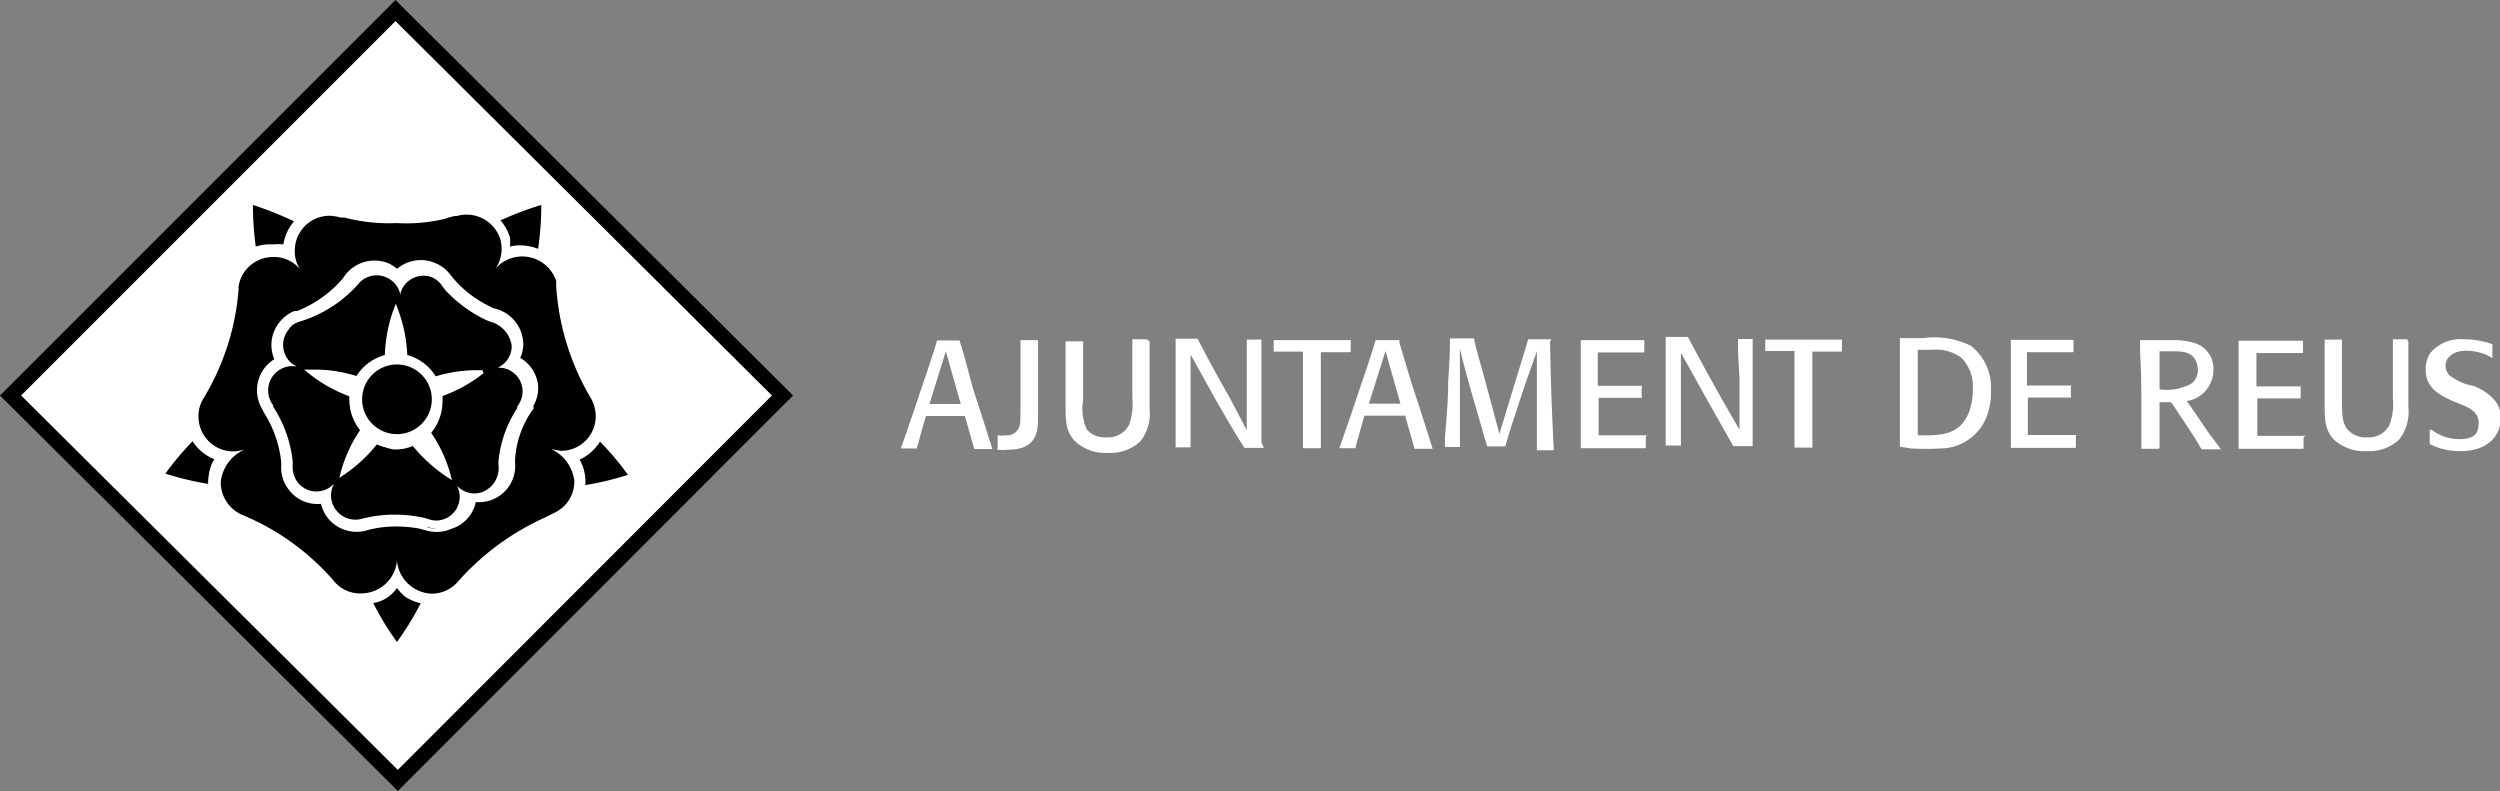
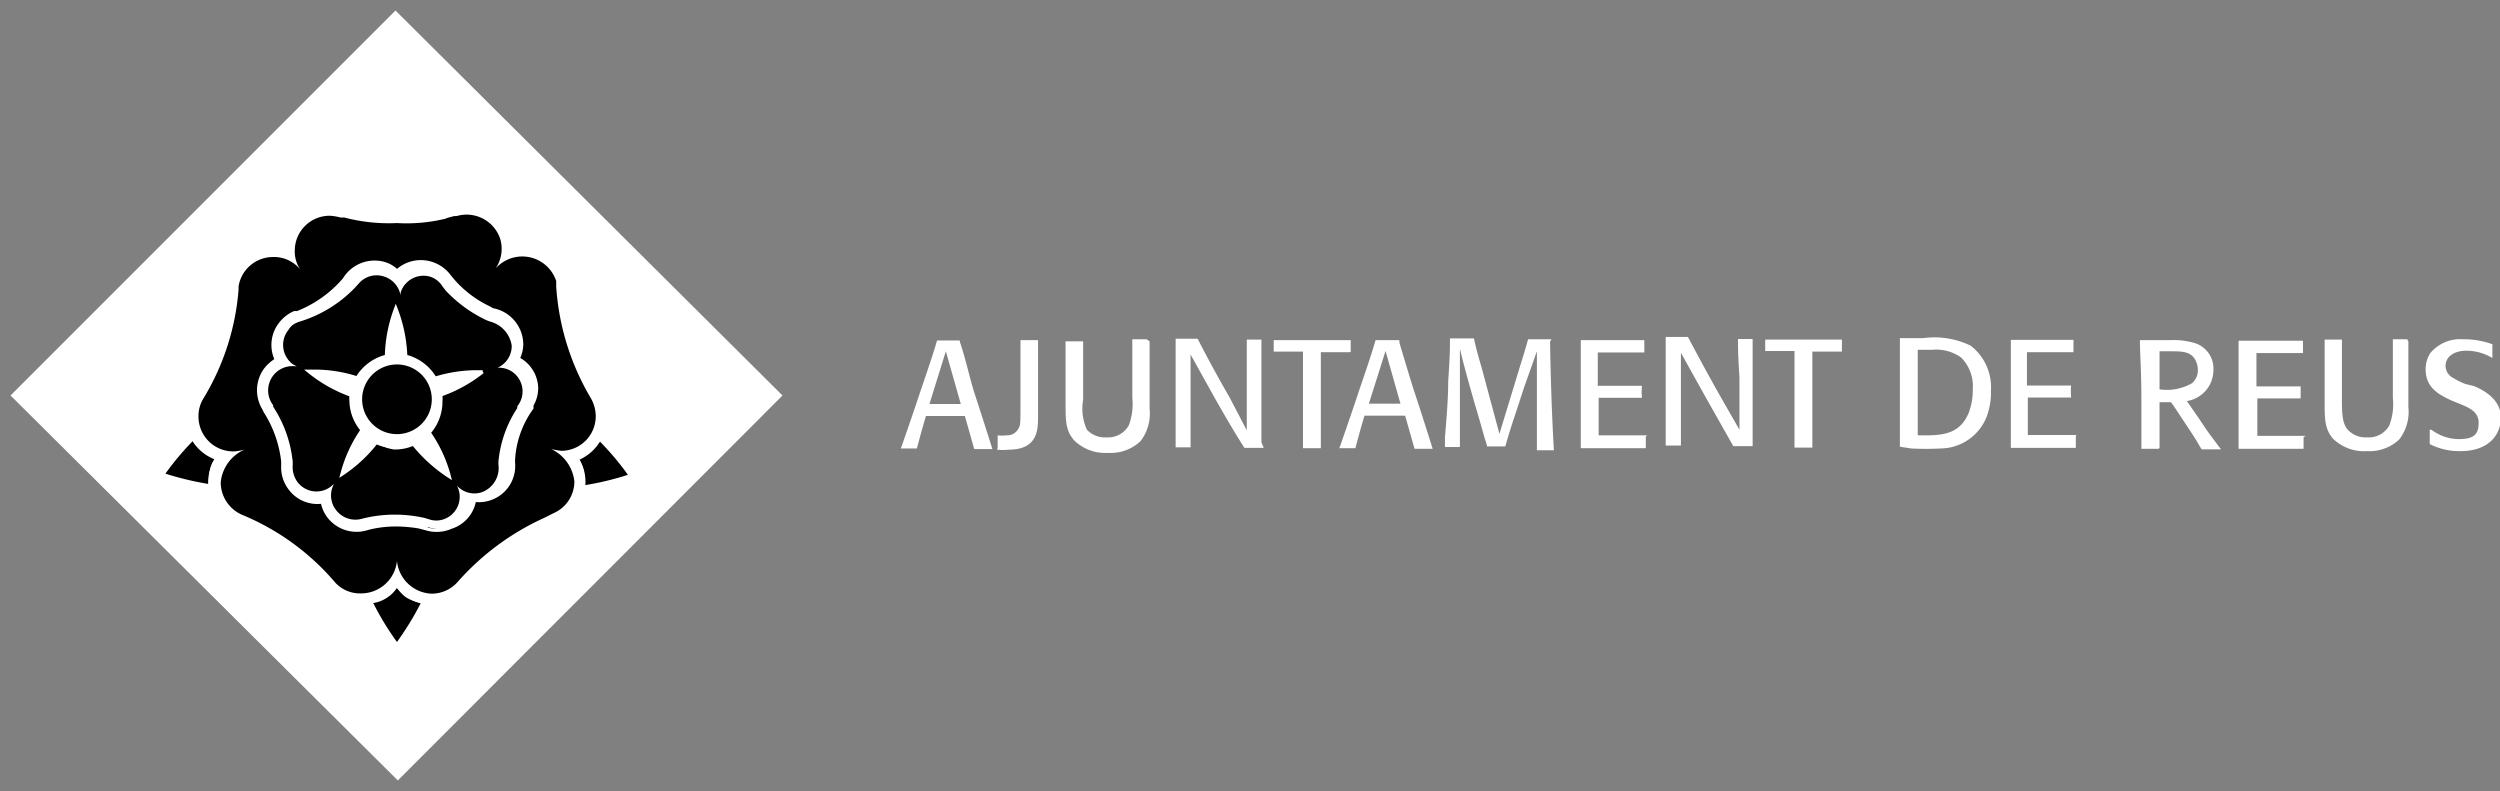
<svg xmlns="http://www.w3.org/2000/svg" viewBox="0 0 85.4 27.02">
  <rect x="0" y="0" width="85.4" height="27.02" fill="#808080" stroke="none" />
  <defs>
    <style>.cls-1{fill:#fff;}.cls-2,.cls-3{fill:none;stroke-miterlimit:3.86;}.cls-2{stroke:#000;stroke-width:0.51px;}.cls-3{stroke:#fff;stroke-width:0.11px;}</style>
  </defs>
  <g id="Capa_2" data-name="Capa 2">
    <g id="Capa_1-2" data-name="Capa 1">
      <polygon class="cls-1" points="0.36 13.51 13.51 0.36 26.73 13.51 13.59 26.66 0.36 13.51" />
-       <polygon class="cls-2" points="0.36 13.51 13.51 0.36 26.73 13.51 13.59 26.66 0.36 13.51" />
      <path class="cls-1" d="M84.23,13.12a2,2,0,0,1-.41-.2.47.47,0,0,1-.28-.42c0-.31.28-.52.72-.52a1.73,1.73,0,0,1,.88.25l0,0c0-.19,0-.26,0-.47l0,0a2.8,2.8,0,0,0-1-.17,1.33,1.33,0,0,0-1.12.47,1,1,0,0,0-.16.56c0,.65.5.88.88,1.06l.27.11c.35.14.66.28.66.65S84.54,15,84,15a1.56,1.56,0,0,1-.94-.32l-.06,0c0,.21,0,.31,0,.49l0,0a2.22,2.22,0,0,0,1.06.24c.93,0,1.37-.54,1.37-1.14s-.52-.91-.91-1.08Zm-2-1.53h-.49l0,0c0,.61,0,1.39,0,2a2.06,2.06,0,0,1-.12.94.8.8,0,0,1-.76.41.83.83,0,0,1-.66-.26c-.19-.22-.2-.55-.2-1.08s0-1.48,0-2l0,0h-.59l0,0c0,.69,0,.78,0,1.56v.54c0,.62,0,.94.28,1.28a1.52,1.52,0,0,0,1.17.43,1.48,1.48,0,0,0,1.1-.4,1.55,1.55,0,0,0,.31-1.11V12.66c0-.42,0-.55,0-1Zm-3.46,3.3c-.69,0-.85,0-1.66,0,0-.51,0-.66,0-1.28.73,0,.86,0,1.48,0l0,0c0-.17,0-.22,0-.41l0,0c-.65,0-.85,0-1.51,0,0-.5,0-.65,0-1.14.68,0,.91,0,1.59,0l0,0c0-.19,0-.26,0-.42l0,0H76.47l0,0c0,.61,0,1.12,0,2s0,1.26,0,1.69l0,0h2.22l0,0c0-.18,0-.22,0-.4Zm-5-1.56V12h.35c.4,0,.69,0,.86.27a.79.79,0,0,1,.1.37.59.59,0,0,1-.2.45,1.72,1.72,0,0,1-1.11.21m0,2c0-.45,0-1.27,0-1.56h.39c.13.17.16.23.48.71.17.26.35.52.5.79l.07.11,0,0,.33,0h.33l0,0c-.33-.44-.41-.54-.57-.78s-.51-.75-.6-.87a1.07,1.07,0,0,0,.91-1.05.91.91,0,0,0-.67-.94,2.61,2.61,0,0,0-.84-.09h-1l0,0c0,.53.05.95.05,2.15,0,.52,0,1,0,1.56l0,0h.59Zm-2.84-.44c-.69,0-.86,0-1.66,0,0-.51,0-.66,0-1.28.72,0,.86,0,1.48,0l0,0a2,2,0,0,1,0-.41l0,0c-.65,0-.85,0-1.51,0,0-.5,0-.65,0-1.14.67,0,.9,0,1.59,0l0,0c0-.19,0-.26,0-.42l0,0H68.69l0,0c0,.61,0,1.12,0,2s0,1.26,0,1.69l0,0h2.22l0,0c0-.18,0-.22,0-.4Zm-5.42,0c0-.49,0-.6,0-1.58,0-.8,0-1,0-1.33H66a1.45,1.45,0,0,1,1,.27,1.39,1.39,0,0,1,.39,1.07,2.22,2.22,0,0,1-.13.79c-.32.81-1,.8-1.73.79m-.24.45a9.57,9.57,0,0,0,1,0,1.71,1.71,0,0,0,1.58-1.1,2.34,2.34,0,0,0,.14-.87,1.79,1.79,0,0,0-.69-1.54,2.83,2.83,0,0,0-1.62-.26H64.9l0,0c0,.4,0,.84,0,2.32,0,.55,0,.95,0,1.39l0,0ZM62.92,12c0-.15,0-.21,0-.4l0,0H60.3l0,0c0,.18,0,.21,0,.39l0,0c.47,0,.52,0,1,0,0,.23,0,.51,0,1.06,0,.74,0,1.49,0,2.24l0,0h.61l0,0c0-.32,0-.85,0-2.19,0-.47,0-.56,0-1.09h1Zm-3.05,3.09c0-.51,0-1,0-1.51,0-.66,0-1.33,0-2l0,0h-.5l0,0c0,.37,0,.49.05,1.33l0,1.77-.67-1.17c-.35-.62-.72-1.3-1.09-2l0,0H56.9l0,0c0,.72,0,1.45,0,2.18q0,.77,0,1.53l0,0h.52l0,0,0-.67c0-.23,0-.45,0-.67l0-1.83.84,1.51.95,1.68,0,0h.66l0,0Zm-3.6-.22c-.69,0-.86,0-1.66,0,0-.51,0-.66,0-1.28.72,0,.86,0,1.48,0l0,0a2,2,0,0,1,0-.41l0,0c-.65,0-.85,0-1.51,0,0-.5,0-.65,0-1.14.67,0,.9,0,1.59,0l0,0c0-.19,0-.26,0-.42l0,0H54l0,0c0,.61,0,1.12,0,2s0,1.26,0,1.69l0,0h2.22l0,0c0-.18,0-.22,0-.4ZM53,11.59h-.8l0,0c-.08.29-.09.32-.3,1l-.68,2.23-.58-2.16c-.1-.36-.2-.67-.29-1.1l0,0h-.82l0,0c0,.47,0,.53-.06,1.48,0,.63-.06,1.27-.11,1.9,0,.11,0,.22,0,.33l0,0h.51l0,0c0-.42,0-.55,0-1.18l0-1c0-.53,0-.65,0-1.18.08.34.1.42.31,1.19l.21.74c.06.18.29,1,.33,1.14a2.13,2.13,0,0,1,.08.27l0,0h.62l0,0c.12-.41.18-.62.38-1.21l.25-.77L52.5,12v2c0,.59,0,.77,0,1.38l0,0h.58l0,0c-.07-1.24-.11-2.47-.13-3.71Zm-5.67.4.51,1.8H46.76Zm.47-.37,0,0c-.34,0-.39,0-.76,0l-.05,0c-.15.51-.27.86-.59,1.8-.19.58-.39,1.15-.59,1.73l-.06.16,0,0h.55l0,0c.13-.48.16-.6.31-1.11H48l.32,1.13,0,0,.62,0,0,0c-.16-.51-.42-1.33-.59-1.84s-.36-1.17-.54-1.76Zm-1.66.4c0-.15,0-.21,0-.4l0,0H43.51l0,0c0,.18,0,.21,0,.39l0,0c.47,0,.53,0,1,0,0,.23,0,.51,0,1.06,0,.74,0,1.49,0,2.24l0,0h.61l0,0c0-.32,0-.85,0-2.19,0-.47,0-.56,0-1.09h1Zm-3.05,3.09c0-.51,0-1,0-1.51,0-.66,0-1.33,0-2l0,0h-.5l0,0c0,.37,0,.49,0,1.33l0,1.77L42,13.57c-.36-.62-.73-1.3-1.09-2l-.06,0h-.69l0,0c0,.72,0,1.45,0,2.18q0,.77,0,1.53l0,0h.51l0,0,0-.67c0-.23,0-.45,0-.67l0-1.83.84,1.51c.32.56.64,1.12,1,1.68l0,0h.66l0,0Zm-3.92-3.52h-.49l0,0c0,.61,0,1.39,0,2a2.06,2.06,0,0,1-.12.94.81.81,0,0,1-.76.41.84.84,0,0,1-.67-.26A1.72,1.72,0,0,1,37,13.66c0-.52,0-1.48,0-2l0,0h-.6l0,0c0,.69,0,.78,0,1.56v.54c0,.62,0,.94.29,1.28a1.52,1.52,0,0,0,1.17.43,1.48,1.48,0,0,0,1.1-.4,1.55,1.55,0,0,0,.31-1.11V12.66c0-.42,0-.55,0-1Zm-5.11,3.77a1.75,1.75,0,0,0,.4,0c1,0,1-.7,1-1.14,0-.21,0-.4,0-.48V13.3c0-.49,0-.55,0-1.68l0,0h-.6l0,0c0,.68,0,1.36,0,2,0,.83,0,.89-.06,1a.43.43,0,0,1-.43.25,1.06,1.06,0,0,1-.29,0l0,0v.41ZM32.31,12l.51,1.8H31.75Zm.47-.37,0,0c-.34,0-.39,0-.77,0l0,0c-.15.51-.27.86-.59,1.8-.19.58-.39,1.15-.59,1.73l-.06.16,0,0h.55l0,0c.13-.48.16-.6.31-1.11h1.33l.32,1.13,0,0,.62,0,0,0c-.16-.51-.42-1.33-.59-1.84S33,12.3,32.8,11.71Z" />
      <path d="M7.42,15.63A1,1,0,0,1,7,15.41,1.48,1.48,0,0,1,6.65,15a9.64,9.64,0,0,0-1,1.18,10.46,10.46,0,0,0,1.52.36,1.22,1.22,0,0,1,0-.48.91.91,0,0,1,.23-.46" />
      <path d="M19.67,15.64a1,1,0,0,0,.46-.22,2,2,0,0,0,.32-.38,9.58,9.58,0,0,1,1,1.18,10,10,0,0,1-1.51.36,1.22,1.22,0,0,0,0-.48.93.93,0,0,0-.24-.46" />
-       <path d="M17.39,8.47a1,1,0,0,0-.06-.5,1.66,1.66,0,0,0-.28-.42A11.48,11.48,0,0,1,18.49,7a10.31,10.31,0,0,1-.12,1.58,1.91,1.91,0,0,0-.48-.13.93.93,0,0,0-.5.07" />
      <path d="M13.57,20.06a.93.93,0,0,0,.34.37,2.16,2.16,0,0,0,.46.18,10.18,10.18,0,0,1-.81,1.32,9.65,9.65,0,0,1-.81-1.33,1.12,1.12,0,0,0,.45-.17,1.09,1.09,0,0,0,.37-.37" />
-       <path d="M9.74,8.47A1,1,0,0,1,9.8,8a1.66,1.66,0,0,1,.28-.42A11.48,11.48,0,0,0,8.64,7a10.31,10.31,0,0,0,.12,1.58,1.91,1.91,0,0,1,.48-.13.93.93,0,0,1,.5.07" />
      <path class="cls-1" d="M15.08,7.11l.22-.06.12,0a1.6,1.6,0,0,1,2,1.06,1.55,1.55,0,0,1,0,.31A1.62,1.62,0,0,1,19.31,9.5a1.59,1.59,0,0,1,.06.3l0,.14a8.09,8.09,0,0,0,1.13,3.47l.05.1a1.65,1.65,0,0,1,.18.74,1.59,1.59,0,0,1-.93,1.45,1.55,1.55,0,0,1,.2.77,1.59,1.59,0,0,1-.9,1.43l-.08,0a7.93,7.93,0,0,0-3.1,2.26l-.06,0a1.61,1.61,0,0,1-1.14.48,1.52,1.52,0,0,1-1.17-.56,1.63,1.63,0,0,1-1.21.54,1.57,1.57,0,0,1-1.19-.54l0,0A8.27,8.27,0,0,0,8,17.92a1.6,1.6,0,0,1-.89-1.43,1.58,1.58,0,0,1,.22-.8,1.57,1.57,0,0,1-1-1.45,1.6,1.6,0,0,1,.32-1l0-.08a8.06,8.06,0,0,0,1-3.41V9.72A1.59,1.59,0,0,1,9.34,8.35a1.27,1.27,0,0,1,.34,0A1.6,1.6,0,0,1,11.27,7a2,2,0,0,1,.51.09l.14,0a6.44,6.44,0,0,0,1.65.16,5.3,5.3,0,0,0,1.51-.13" />
      <path d="M15.22,7.47a5.64,5.64,0,0,1-1.66.15,6,6,0,0,1-1.8-.19l-.13,0a1.68,1.68,0,0,0-.37-.06,1.19,1.19,0,0,0-1.19,1.19,1.08,1.08,0,0,0,.19.65,1.15,1.15,0,0,0-.93-.43,1.19,1.19,0,0,0-1.18,1v.11a8.42,8.42,0,0,1-1.2,3.72v0a1.14,1.14,0,0,0-.17.61A1.19,1.19,0,0,0,8,15.42a2,2,0,0,0,.35-.06,1.36,1.36,0,0,0-.81,1.12,1.21,1.21,0,0,0,.74,1.11h0a8.37,8.37,0,0,1,3.18,2.32l0,0a1.15,1.15,0,0,0,.9.36,1.23,1.23,0,0,0,1.2-1.11,1.24,1.24,0,0,0,1.18,1.12,1.19,1.19,0,0,0,.91-.42,8.79,8.79,0,0,1,2.94-2.17l.32-.16a1.18,1.18,0,0,0,.71-1.09,1.39,1.39,0,0,0-.79-1.1,3.43,3.43,0,0,0,.34.06,1.18,1.18,0,0,0,1.18-1.19,1.25,1.25,0,0,0-.18-.63l0,0A8.57,8.57,0,0,1,19,9.79V9.67l0-.07a1.22,1.22,0,0,0-2.07-.43,1.19,1.19,0,0,0,.16-1,1.21,1.21,0,0,0-1.49-.79l-.08,0-.23.06" />
      <path class="cls-1" d="M14.55,18.06,14.32,18a4.67,4.67,0,0,0-.76-.07,3.85,3.85,0,0,0-1,.12h0a1.2,1.2,0,0,1-1.35-.43,1.16,1.16,0,0,1-.2-.47,1.17,1.17,0,0,1-1.12-.48,1.19,1.19,0,0,1-.23-.76v-.15a4,4,0,0,0-.6-1.7L9,13.94a1.2,1.2,0,0,1,.06-1.31,1.35,1.35,0,0,1,.38-.34,1.18,1.18,0,0,1,.12-1.21,1.25,1.25,0,0,1,.5-.4l.1,0a4.06,4.06,0,0,0,1.6-1.14l0,0A1.21,1.21,0,0,1,13.12,9a1,1,0,0,1,.44.26A1.2,1.2,0,0,1,14.75,9a1.22,1.22,0,0,1,.57.39,3.78,3.78,0,0,0,1.4,1.13l.1.06a1.21,1.21,0,0,1,1,1.16,1.1,1.1,0,0,1-.12.51,1.17,1.17,0,0,1,.63,1,1.16,1.16,0,0,1-.16.59l0,.1a3.32,3.32,0,0,0-.63,1.76v.11a1.18,1.18,0,0,1-.81,1.23,1.16,1.16,0,0,1-.52.05,1.17,1.17,0,0,1-.8.92,1.22,1.22,0,0,1-.78,0" />
      <path class="cls-3" d="M14.55,18.06,14.32,18a4.67,4.67,0,0,0-.76-.07,3.85,3.85,0,0,0-1,.12h0a1.2,1.2,0,0,1-1.35-.43,1.16,1.16,0,0,1-.2-.47,1.17,1.17,0,0,1-1.12-.48,1.19,1.19,0,0,1-.23-.76v-.15a4,4,0,0,0-.6-1.7L9,13.94a1.2,1.2,0,0,1,.06-1.31,1.35,1.35,0,0,1,.38-.34,1.18,1.18,0,0,1,.12-1.21,1.25,1.25,0,0,1,.5-.4l.1,0a4.06,4.06,0,0,0,1.6-1.14l0,0A1.21,1.21,0,0,1,13.12,9a1,1,0,0,1,.44.26A1.2,1.2,0,0,1,14.75,9a1.22,1.22,0,0,1,.57.39,3.78,3.78,0,0,0,1.4,1.13l.1.06a1.21,1.21,0,0,1,1,1.16,1.1,1.1,0,0,1-.12.51,1.17,1.17,0,0,1,.63,1,1.16,1.16,0,0,1-.16.59l0,.1a3.32,3.32,0,0,0-.63,1.76v.11a1.18,1.18,0,0,1-.81,1.23,1.16,1.16,0,0,1-.52.05,1.17,1.17,0,0,1-.8.92A1.22,1.22,0,0,1,14.55,18.06Z" />
      <path d="M10,12.44l.14.08a.83.83,0,0,0-.81,1.32l0,.05A4.2,4.2,0,0,1,10,15.78v.09a.89.89,0,0,0,.15.58.81.81,0,0,0,1.14.18l.12-.1a.81.81,0,0,0,.06.88.83.83,0,0,0,.86.32h0a4.45,4.45,0,0,1,1.16-.15,4.62,4.62,0,0,1,1,.11l.17.05a.75.75,0,0,0,.49,0,.81.81,0,0,0,.52-1,.94.94,0,0,0-.06-.15.8.8,0,0,0,.86.22.88.88,0,0,0,.56-.91.91.91,0,0,1,0-.17,4,4,0,0,1,.64-1.79l0-.06a.81.81,0,0,0-.64-1.32H17a.81.81,0,0,0,.48-.75,1,1,0,0,0-.72-.82,1.08,1.08,0,0,1-.18-.07,4.57,4.57,0,0,1-1.36-1l-.1-.13a.78.78,0,0,0-.43-.34.82.82,0,0,0-1,.53.47.47,0,0,0,0,.17.82.82,0,0,0-.56-.7.8.8,0,0,0-.87.23l0,0A4.37,4.37,0,0,1,10.19,11l-.11.05a.56.56,0,0,0-.22.21A.82.82,0,0,0,10,12.44" />
      <path class="cls-1" d="M12.88,15.08a4.91,4.91,0,0,1-1.2,1.12,4.72,4.72,0,0,1,.69-1.51,1.58,1.58,0,0,1-.38-1,1.21,1.21,0,0,1,0-.19,4.94,4.94,0,0,1-1.45-.82l.19,0a4.71,4.71,0,0,1,1.47.23,1.62,1.62,0,0,1,1-.74,5,5,0,0,1,.32-1.64,5,5,0,0,1,.34,1.64,1.62,1.62,0,0,1,1,.75,4.89,4.89,0,0,1,1.45-.22h.18a4.88,4.88,0,0,1-1.43.79,1.7,1.7,0,0,1,0,.22,1.61,1.61,0,0,1-.4,1.07,4.67,4.67,0,0,1,.69,1.5,5.21,5.21,0,0,1-1.23-1.11,1.57,1.57,0,0,1-.65.13,1.46,1.46,0,0,1-.69-.16" />
      <path class="cls-3" d="M12.88,15.08a4.91,4.91,0,0,1-1.2,1.12,4.72,4.72,0,0,1,.69-1.51,1.58,1.58,0,0,1-.38-1,1.21,1.21,0,0,1,0-.19,4.94,4.94,0,0,1-1.45-.82l.19,0a4.71,4.71,0,0,1,1.47.23,1.62,1.62,0,0,1,1-.74,5,5,0,0,1,.32-1.64,5,5,0,0,1,.34,1.64,1.62,1.62,0,0,1,1,.75,4.89,4.89,0,0,1,1.45-.22h.18a4.88,4.88,0,0,1-1.43.79,1.7,1.7,0,0,1,0,.22,1.61,1.61,0,0,1-.4,1.07,4.67,4.67,0,0,1,.69,1.5,5.21,5.21,0,0,1-1.23-1.11,1.57,1.57,0,0,1-.65.13A1.46,1.46,0,0,1,12.88,15.08Z" />
      <path d="M14.75,13.64a1.19,1.19,0,1,0-1.19,1.19,1.19,1.19,0,0,0,1.19-1.19" />
    </g>
  </g>
</svg>